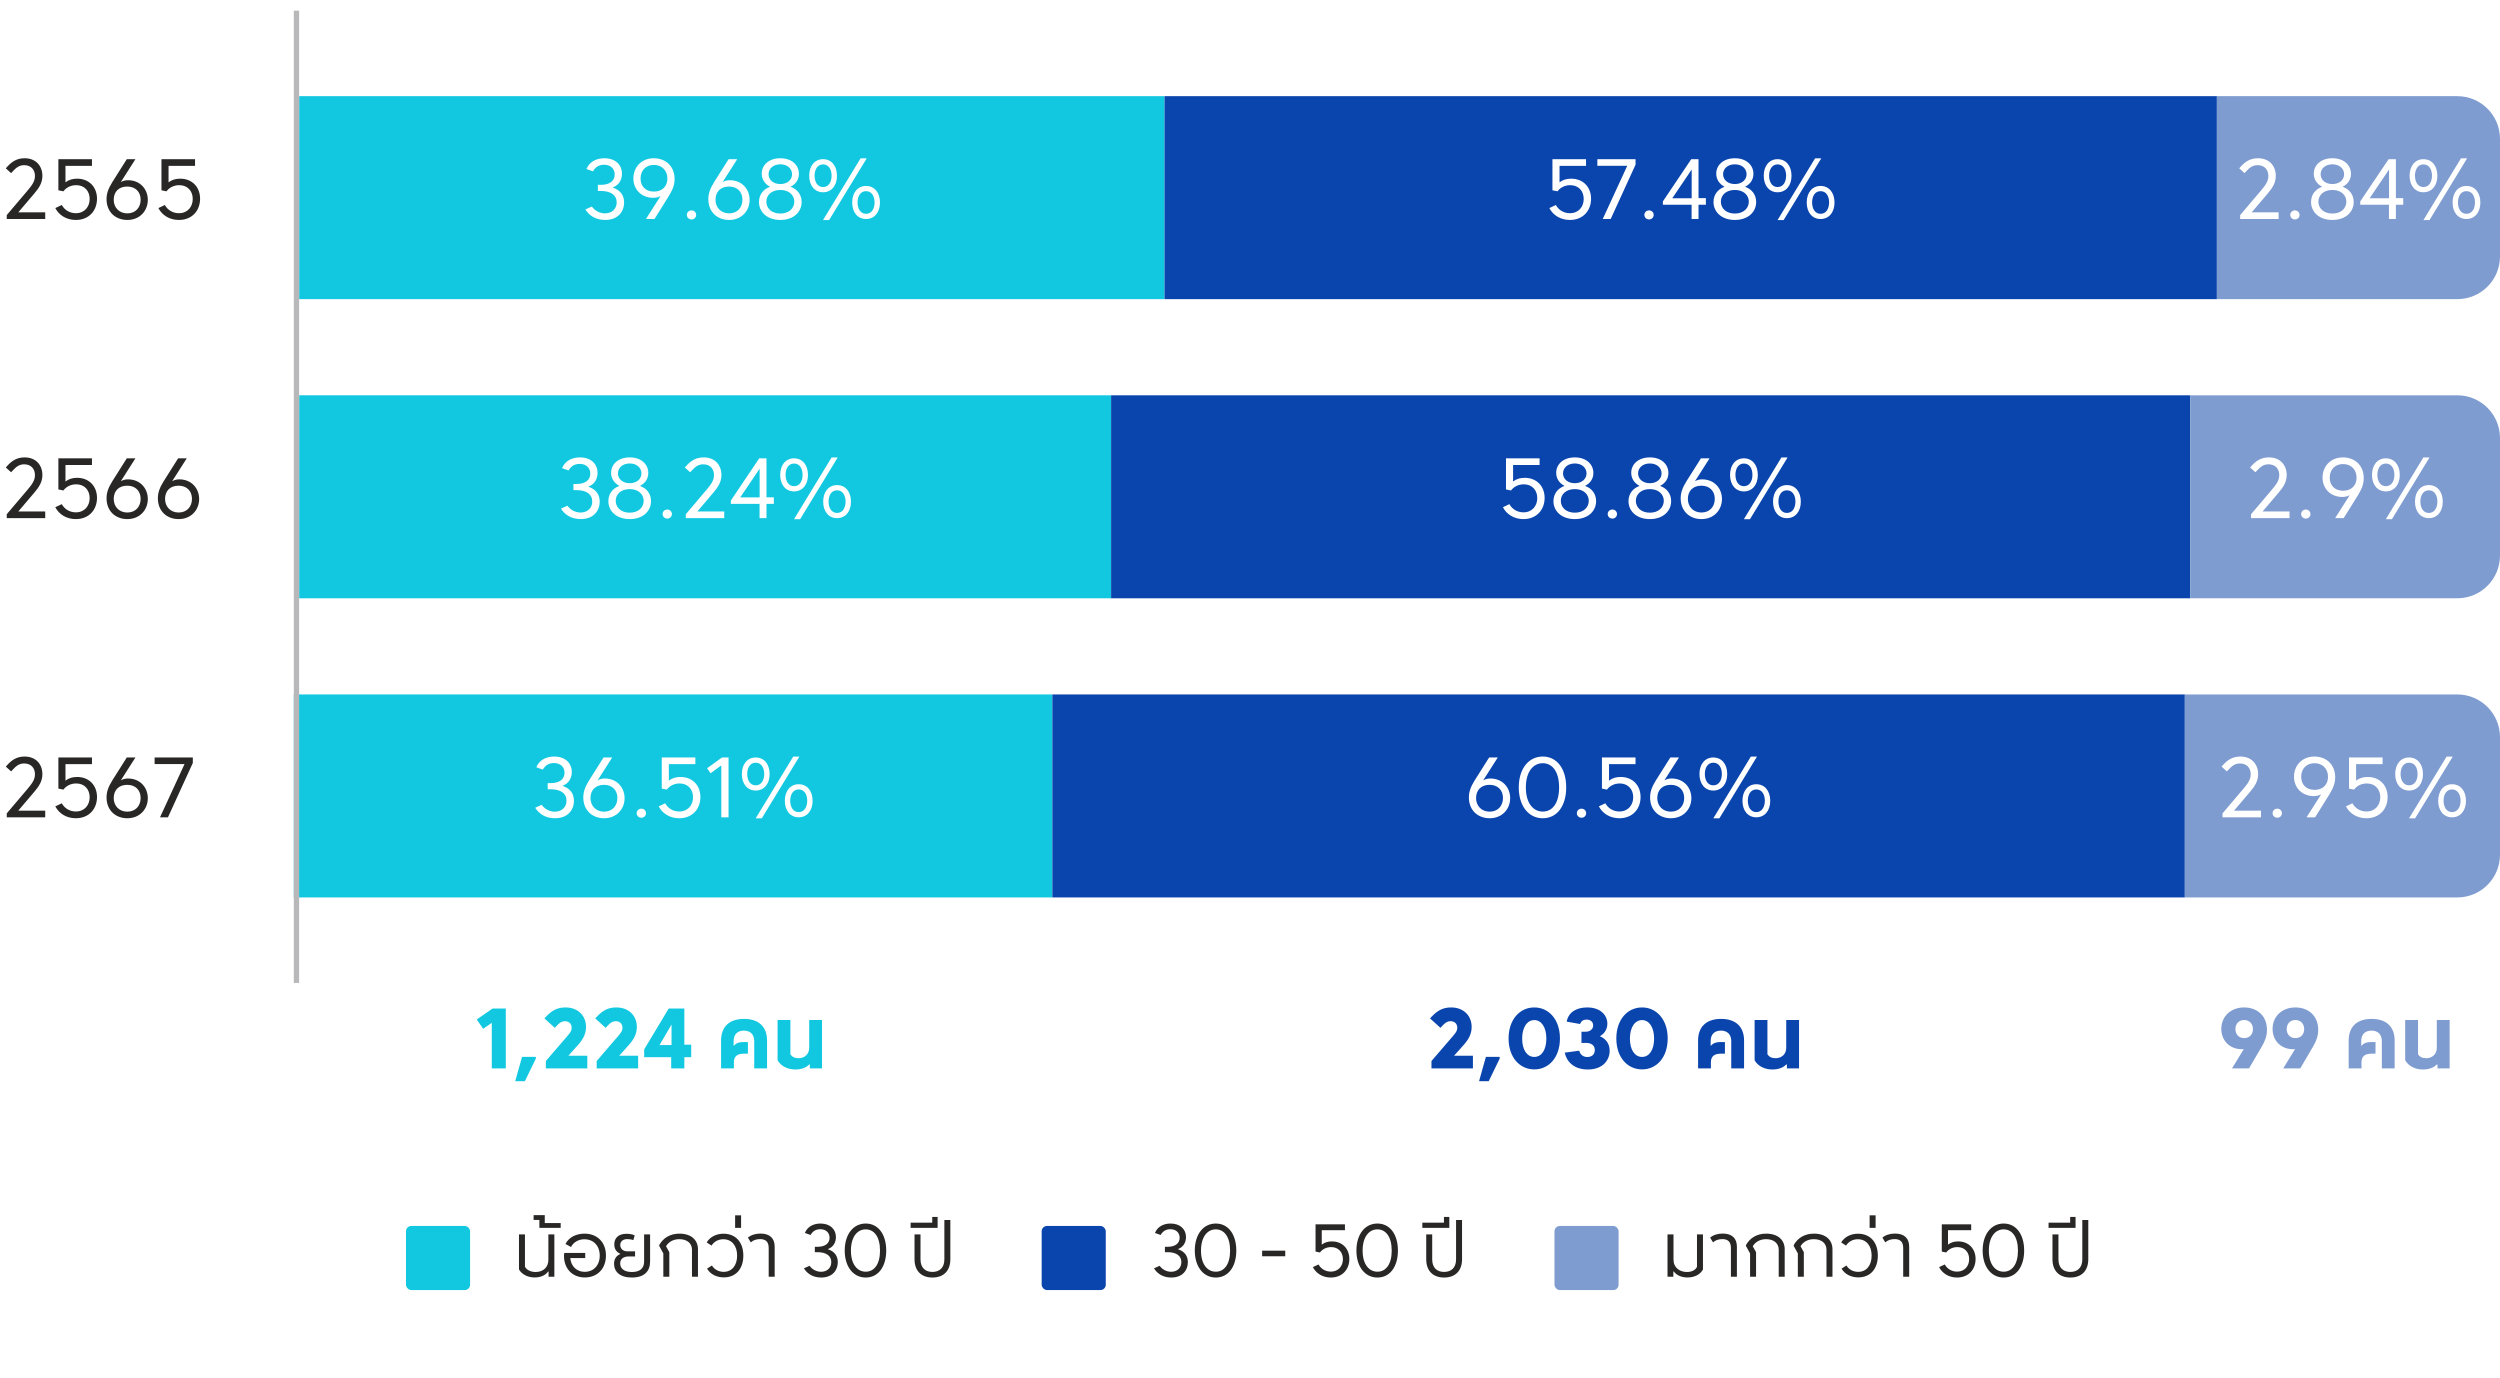
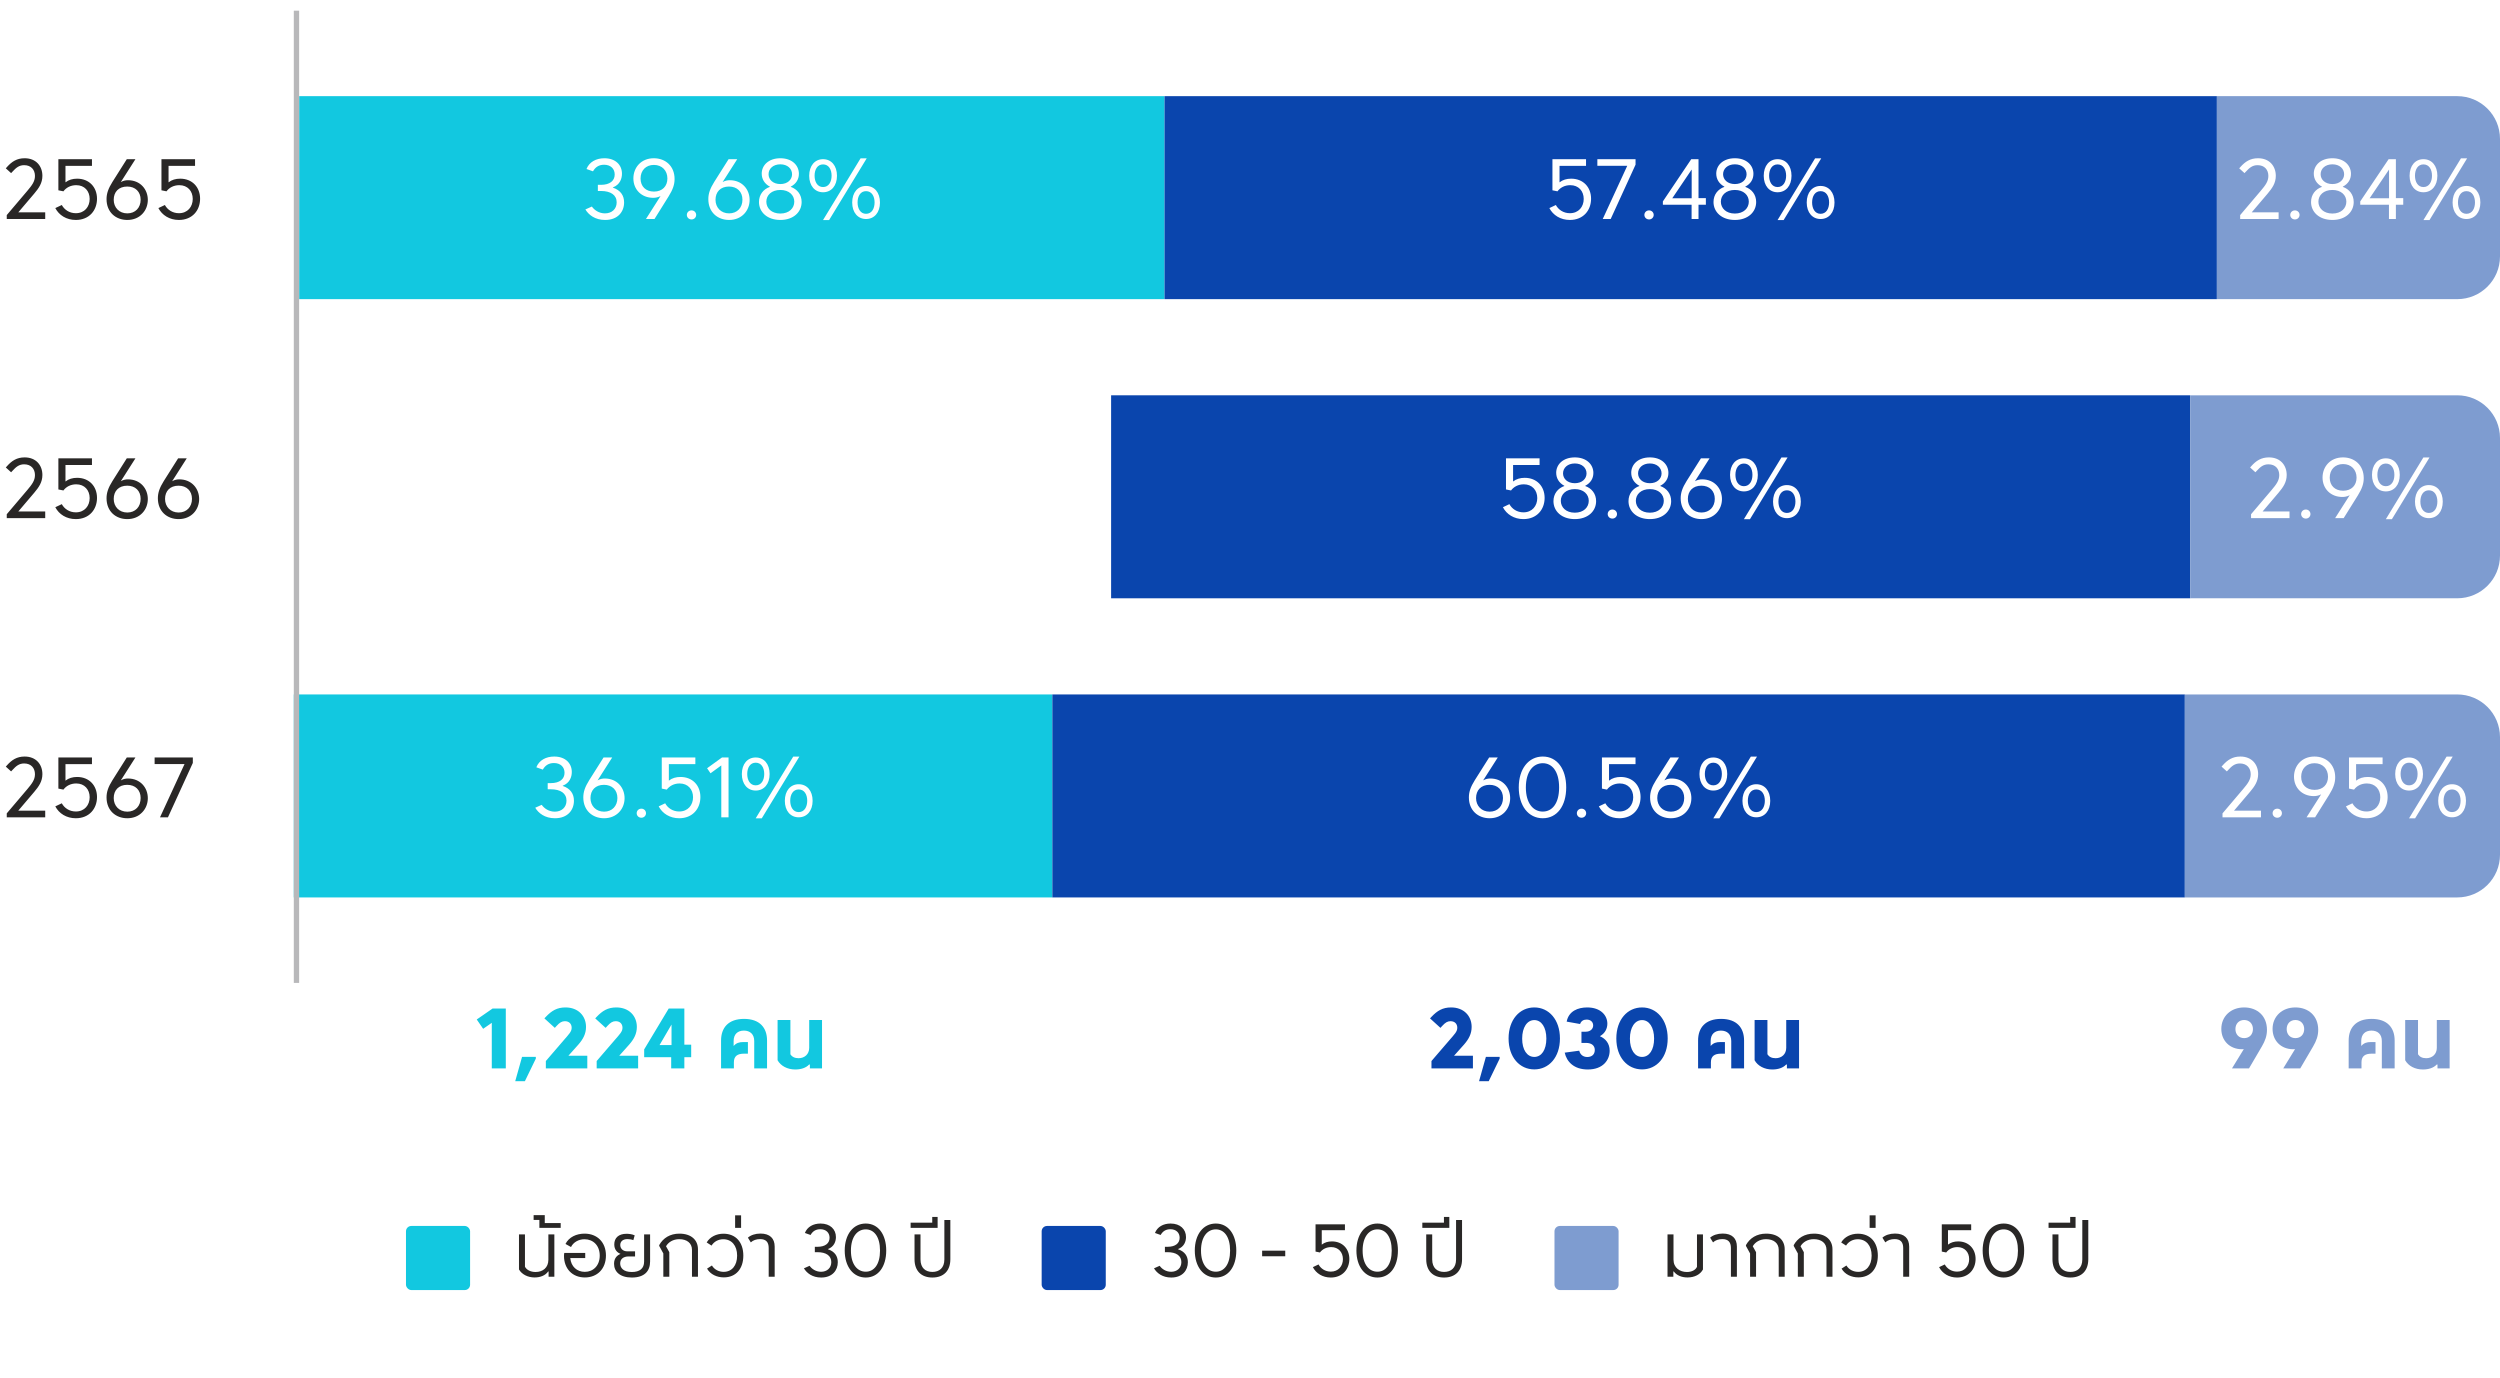
<svg xmlns="http://www.w3.org/2000/svg" width="468" height="258" viewBox="0 0 468 258" fill="none">
  <rect width="468" height="258" fill="white" />
  <path d="M1.264 41V40.264L5.12 35.72C5.984 34.696 6.544 33.96 6.544 32.936C6.544 31.784 5.824 30.92 4.528 30.92C3.568 30.92 3.008 31.4 2.304 32.168L2.08 32.408L1.088 31.512L1.328 31.24C2.208 30.264 3.152 29.624 4.608 29.624C6.768 29.624 7.936 31.112 7.936 32.92C7.936 34.28 7.264 35.224 6.416 36.232L3.424 39.752H8.464V41H1.264ZM14.193 41.176C12.432 41.176 11.04 40.28 10.352 38.952L11.569 38.376C12.033 39.24 12.976 39.912 14.193 39.912C15.825 39.912 16.785 38.712 16.785 37.24C16.785 35.768 15.825 34.664 14.273 34.664C13.2 34.664 12.368 35.144 11.873 35.816L10.928 35.624V29.8H17.216V31.048H12.257V34.136C12.864 33.656 13.601 33.448 14.432 33.448C16.689 33.448 18.16 35.032 18.16 37.208C18.16 39.384 16.704 41.176 14.193 41.176ZM23.832 41.176C21.672 41.176 19.944 39.736 19.944 37.272C19.944 36.248 20.264 35.304 21.048 34.056L23.736 29.8H25.352L22.616 34.088C23.096 33.8 23.592 33.736 23.96 33.736C26.264 33.736 27.672 35.448 27.672 37.416C27.672 39.416 26.216 41.176 23.832 41.176ZM23.832 39.944C25.336 39.944 26.328 38.888 26.328 37.384C26.328 35.896 25.336 34.92 23.816 34.92C22.216 34.92 21.288 35.928 21.288 37.4C21.288 38.84 22.296 39.944 23.832 39.944ZM33.489 41.176C31.729 41.176 30.337 40.28 29.649 38.952L30.865 38.376C31.329 39.24 32.273 39.912 33.489 39.912C35.121 39.912 36.081 38.712 36.081 37.24C36.081 35.768 35.121 34.664 33.569 34.664C32.497 34.664 31.665 35.144 31.169 35.816L30.225 35.624V29.8H36.513V31.048H31.553V34.136C32.161 33.656 32.897 33.448 33.729 33.448C35.985 33.448 37.457 35.032 37.457 37.208C37.457 39.384 36.001 41.176 33.489 41.176Z" fill="#292726" />
  <rect width="162" height="38" transform="translate(56 18)" fill="#12C8E0" />
  <path d="M113.28 41.176C111.376 41.176 110.192 40.216 109.584 39.208L110.799 38.664C111.248 39.32 112.128 39.944 113.248 39.944C114.496 39.944 115.44 39.16 115.44 37.88C115.44 36.52 114.352 35.752 112.48 35.752H111.92V34.6H112.496C114.176 34.6 115.072 33.832 115.072 32.664C115.072 31.592 114.32 30.84 113.088 30.84C112.096 30.84 111.44 31.304 111.008 32.072L109.792 31.64C110.304 30.328 111.584 29.624 113.136 29.624C115.216 29.624 116.432 30.872 116.432 32.52C116.432 33.448 116.048 34.584 114.736 35.08V35.128C116.16 35.608 116.832 36.584 116.832 37.896C116.832 39.64 115.664 41.176 113.28 41.176ZM120.921 41L123.657 36.696C123.161 36.968 122.649 37.032 122.281 37.032C120.089 37.032 118.569 35.48 118.569 33.4C118.569 31.368 120.009 29.624 122.393 29.624C124.553 29.624 126.281 31.064 126.281 33.512C126.281 34.552 125.961 35.48 125.177 36.744L122.521 41H120.921ZM122.425 35.864C124.009 35.864 124.937 34.84 124.937 33.416C124.937 31.944 123.945 30.872 122.409 30.872C120.905 30.872 119.913 31.912 119.913 33.416C119.913 34.904 120.889 35.864 122.425 35.864ZM129.458 41.08C128.946 41.08 128.578 40.696 128.578 40.232C128.578 39.768 128.946 39.384 129.458 39.384C129.954 39.384 130.322 39.768 130.322 40.232C130.322 40.696 129.954 41.08 129.458 41.08ZM136.488 41.176C134.328 41.176 132.6 39.736 132.6 37.272C132.6 36.248 132.92 35.304 133.704 34.056L136.392 29.8H138.008L135.272 34.088C135.752 33.8 136.248 33.736 136.616 33.736C138.92 33.736 140.328 35.448 140.328 37.416C140.328 39.416 138.872 41.176 136.488 41.176ZM136.488 39.944C137.992 39.944 138.984 38.888 138.984 37.384C138.984 35.896 137.992 34.92 136.472 34.92C134.872 34.92 133.944 35.928 133.944 37.4C133.944 38.84 134.952 39.944 136.488 39.944ZM146.082 41.176C143.602 41.176 142.082 39.688 142.082 37.816C142.082 36.44 142.898 35.416 144.114 34.984V34.936C143.122 34.408 142.594 33.528 142.594 32.504C142.594 30.936 143.89 29.624 146.082 29.624C148.258 29.624 149.554 30.936 149.554 32.536C149.554 33.608 148.994 34.44 148.034 34.936V34.984C149.25 35.416 150.066 36.44 150.066 37.816C150.066 39.688 148.546 41.176 146.082 41.176ZM146.082 34.456C147.442 34.456 148.274 33.624 148.274 32.616C148.274 31.592 147.426 30.76 146.082 30.76C144.722 30.76 143.874 31.592 143.874 32.616C143.874 33.624 144.706 34.456 146.082 34.456ZM146.082 39.976C147.73 39.976 148.69 38.968 148.69 37.752C148.69 36.536 147.714 35.56 146.082 35.56C144.434 35.56 143.458 36.536 143.458 37.752C143.458 38.968 144.418 39.976 146.082 39.976ZM154.074 41.192L161.098 29.64H162.25L155.21 41.192H154.074ZM154.074 35.992C152.538 35.992 151.482 34.776 151.482 32.904C151.482 31.016 152.538 29.8 154.074 29.8C155.626 29.8 156.682 31.016 156.682 32.904C156.682 34.776 155.626 35.992 154.074 35.992ZM154.074 35.016C155.146 35.016 155.674 34.04 155.674 32.888C155.674 31.736 155.146 30.776 154.074 30.776C153.018 30.776 152.49 31.736 152.49 32.888C152.49 34.04 153.018 35.016 154.074 35.016ZM162.122 41C160.586 41 159.53 39.784 159.53 37.912C159.53 36.024 160.586 34.808 162.122 34.808C163.674 34.808 164.73 36.024 164.73 37.912C164.73 39.784 163.674 41 162.122 41ZM162.122 40.024C163.194 40.024 163.722 39.048 163.722 37.896C163.722 36.744 163.194 35.784 162.122 35.784C161.066 35.784 160.538 36.744 160.538 37.896C160.538 39.048 161.066 40.024 162.122 40.024Z" fill="white" />
  <rect width="197" height="38" transform="translate(218 18)" fill="#0A45AD" />
  <path d="M293.88 41.176C292.12 41.176 290.728 40.28 290.04 38.952L291.256 38.376C291.72 39.24 292.664 39.912 293.88 39.912C295.512 39.912 296.472 38.712 296.472 37.24C296.472 35.768 295.512 34.664 293.96 34.664C292.888 34.664 292.056 35.144 291.56 35.816L290.616 35.624V29.8H296.904V31.048H291.944V34.136C292.552 33.656 293.288 33.448 294.12 33.448C296.376 33.448 297.848 35.032 297.848 37.208C297.848 39.384 296.392 41.176 293.88 41.176ZM300.032 41L304.624 31.032H299.024V29.8H306.176V30.824L301.52 41H300.032ZM308.708 41.08C308.196 41.08 307.828 40.696 307.828 40.232C307.828 39.768 308.196 39.384 308.708 39.384C309.204 39.384 309.572 39.768 309.572 40.232C309.572 40.696 309.204 41.08 308.708 41.08ZM316.666 41V38.328H311.29V37.704L316.602 29.8H317.962V37.096H319.338V38.328H317.962V41H316.666ZM313.05 37.112H316.682V31.736L313.05 37.112ZM324.769 41.176C322.289 41.176 320.769 39.688 320.769 37.816C320.769 36.44 321.585 35.416 322.801 34.984V34.936C321.809 34.408 321.281 33.528 321.281 32.504C321.281 30.936 322.577 29.624 324.769 29.624C326.945 29.624 328.241 30.936 328.241 32.536C328.241 33.608 327.681 34.44 326.721 34.936V34.984C327.937 35.416 328.753 36.44 328.753 37.816C328.753 39.688 327.233 41.176 324.769 41.176ZM324.769 34.456C326.129 34.456 326.961 33.624 326.961 32.616C326.961 31.592 326.113 30.76 324.769 30.76C323.409 30.76 322.561 31.592 322.561 32.616C322.561 33.624 323.393 34.456 324.769 34.456ZM324.769 39.976C326.417 39.976 327.377 38.968 327.377 37.752C327.377 36.536 326.401 35.56 324.769 35.56C323.121 35.56 322.145 36.536 322.145 37.752C322.145 38.968 323.105 39.976 324.769 39.976ZM332.762 41.192L339.786 29.64H340.938L333.898 41.192H332.762ZM332.762 35.992C331.226 35.992 330.17 34.776 330.17 32.904C330.17 31.016 331.226 29.8 332.762 29.8C334.314 29.8 335.37 31.016 335.37 32.904C335.37 34.776 334.314 35.992 332.762 35.992ZM332.762 35.016C333.834 35.016 334.362 34.04 334.362 32.888C334.362 31.736 333.834 30.776 332.762 30.776C331.706 30.776 331.178 31.736 331.178 32.888C331.178 34.04 331.706 35.016 332.762 35.016ZM340.81 41C339.274 41 338.218 39.784 338.218 37.912C338.218 36.024 339.274 34.808 340.81 34.808C342.362 34.808 343.418 36.024 343.418 37.912C343.418 39.784 342.362 41 340.81 41ZM340.81 40.024C341.882 40.024 342.41 39.048 342.41 37.896C342.41 36.744 341.882 35.784 340.81 35.784C339.754 35.784 339.226 36.744 339.226 37.896C339.226 39.048 339.754 40.024 340.81 40.024Z" fill="white" />
  <path d="M415 18H460C464.418 18 468 21.582 468 26V48C468 52.418 464.418 56 460 56H415V18Z" fill="#7E9CD0" />
  <path d="M419.358 41V40.264L423.214 35.72C424.078 34.696 424.638 33.96 424.638 32.936C424.638 31.784 423.918 30.92 422.622 30.92C421.662 30.92 421.102 31.4 420.398 32.168L420.174 32.408L419.182 31.512L419.422 31.24C420.302 30.264 421.246 29.624 422.702 29.624C424.862 29.624 426.03 31.112 426.03 32.92C426.03 34.28 425.358 35.224 424.51 36.232L421.518 39.752H426.558V41H419.358ZM429.614 41.08C429.102 41.08 428.734 40.696 428.734 40.232C428.734 39.768 429.102 39.384 429.614 39.384C430.11 39.384 430.478 39.768 430.478 40.232C430.478 40.696 430.11 41.08 429.614 41.08ZM436.629 41.176C434.149 41.176 432.629 39.688 432.629 37.816C432.629 36.44 433.445 35.416 434.661 34.984V34.936C433.669 34.408 433.141 33.528 433.141 32.504C433.141 30.936 434.437 29.624 436.629 29.624C438.805 29.624 440.101 30.936 440.101 32.536C440.101 33.608 439.541 34.44 438.581 34.936V34.984C439.797 35.416 440.613 36.44 440.613 37.816C440.613 39.688 439.093 41.176 436.629 41.176ZM436.629 34.456C437.989 34.456 438.821 33.624 438.821 32.616C438.821 31.592 437.973 30.76 436.629 30.76C435.269 30.76 434.421 31.592 434.421 32.616C434.421 33.624 435.253 34.456 436.629 34.456ZM436.629 39.976C438.277 39.976 439.237 38.968 439.237 37.752C439.237 36.536 438.261 35.56 436.629 35.56C434.981 35.56 434.005 36.536 434.005 37.752C434.005 38.968 434.965 39.976 436.629 39.976ZM447.213 41V38.328H441.837V37.704L447.149 29.8H448.509V37.096H449.885V38.328H448.509V41H447.213ZM443.597 37.112H447.229V31.736L443.597 37.112ZM453.668 41.192L460.692 29.64H461.844L454.804 41.192H453.668ZM453.668 35.992C452.132 35.992 451.076 34.776 451.076 32.904C451.076 31.016 452.132 29.8 453.668 29.8C455.22 29.8 456.276 31.016 456.276 32.904C456.276 34.776 455.22 35.992 453.668 35.992ZM453.668 35.016C454.74 35.016 455.268 34.04 455.268 32.888C455.268 31.736 454.74 30.776 453.668 30.776C452.612 30.776 452.084 31.736 452.084 32.888C452.084 34.04 452.612 35.016 453.668 35.016ZM461.716 41C460.18 41 459.124 39.784 459.124 37.912C459.124 36.024 460.18 34.808 461.716 34.808C463.268 34.808 464.324 36.024 464.324 37.912C464.324 39.784 463.268 41 461.716 41ZM461.716 40.024C462.788 40.024 463.316 39.048 463.316 37.896C463.316 36.744 462.788 35.784 461.716 35.784C460.66 35.784 460.132 36.744 460.132 37.896C460.132 39.048 460.66 40.024 461.716 40.024Z" fill="white" />
  <path d="M1.264 97V96.264L5.12 91.72C5.984 90.696 6.544 89.96 6.544 88.936C6.544 87.784 5.824 86.92 4.528 86.92C3.568 86.92 3.008 87.4 2.304 88.168L2.08 88.408L1.088 87.512L1.328 87.24C2.208 86.264 3.152 85.624 4.608 85.624C6.768 85.624 7.936 87.112 7.936 88.92C7.936 90.28 7.264 91.224 6.416 92.232L3.424 95.752H8.464V97H1.264ZM14.193 97.176C12.432 97.176 11.04 96.28 10.352 94.952L11.569 94.376C12.033 95.24 12.976 95.912 14.193 95.912C15.825 95.912 16.785 94.712 16.785 93.24C16.785 91.768 15.825 90.664 14.273 90.664C13.2 90.664 12.368 91.144 11.873 91.816L10.928 91.624V85.8H17.216V87.048H12.257V90.136C12.864 89.656 13.601 89.448 14.432 89.448C16.689 89.448 18.16 91.032 18.16 93.208C18.16 95.384 16.704 97.176 14.193 97.176ZM23.832 97.176C21.672 97.176 19.944 95.736 19.944 93.272C19.944 92.248 20.264 91.304 21.048 90.056L23.736 85.8H25.352L22.616 90.088C23.096 89.8 23.592 89.736 23.96 89.736C26.264 89.736 27.672 91.448 27.672 93.416C27.672 95.416 26.216 97.176 23.832 97.176ZM23.832 95.944C25.336 95.944 26.328 94.888 26.328 93.384C26.328 91.896 25.336 90.92 23.816 90.92C22.216 90.92 21.288 91.928 21.288 93.4C21.288 94.84 22.296 95.944 23.832 95.944ZM33.441 97.176C31.281 97.176 29.553 95.736 29.553 93.272C29.553 92.248 29.873 91.304 30.657 90.056L33.345 85.8H34.961L32.225 90.088C32.705 89.8 33.201 89.736 33.569 89.736C35.873 89.736 37.281 91.448 37.281 93.416C37.281 95.416 35.825 97.176 33.441 97.176ZM33.441 95.944C34.945 95.944 35.937 94.888 35.937 93.384C35.937 91.896 34.945 90.92 33.425 90.92C31.825 90.92 30.897 91.928 30.897 93.4C30.897 94.84 31.905 95.944 33.441 95.944Z" fill="#292726" />
-   <rect width="152" height="38" transform="translate(56 74)" fill="#12C8E0" />
  <path d="M108.709 97.176C106.805 97.176 105.621 96.216 105.013 95.208L106.229 94.664C106.677 95.32 107.557 95.944 108.677 95.944C109.925 95.944 110.869 95.16 110.869 93.88C110.869 92.52 109.781 91.752 107.909 91.752H107.349V90.6H107.925C109.605 90.6 110.501 89.832 110.501 88.664C110.501 87.592 109.749 86.84 108.517 86.84C107.525 86.84 106.869 87.304 106.437 88.072L105.221 87.64C105.733 86.328 107.013 85.624 108.565 85.624C110.645 85.624 111.861 86.872 111.861 88.52C111.861 89.448 111.477 90.584 110.165 91.08V91.128C111.589 91.608 112.261 92.584 112.261 93.896C112.261 95.64 111.093 97.176 108.709 97.176ZM117.886 97.176C115.406 97.176 113.886 95.688 113.886 93.816C113.886 92.44 114.702 91.416 115.918 90.984V90.936C114.926 90.408 114.398 89.528 114.398 88.504C114.398 86.936 115.694 85.624 117.886 85.624C120.062 85.624 121.358 86.936 121.358 88.536C121.358 89.608 120.798 90.44 119.838 90.936V90.984C121.054 91.416 121.87 92.44 121.87 93.816C121.87 95.688 120.35 97.176 117.886 97.176ZM117.886 90.456C119.246 90.456 120.078 89.624 120.078 88.616C120.078 87.592 119.23 86.76 117.886 86.76C116.526 86.76 115.678 87.592 115.678 88.616C115.678 89.624 116.51 90.456 117.886 90.456ZM117.886 95.976C119.534 95.976 120.494 94.968 120.494 93.752C120.494 92.536 119.518 91.56 117.886 91.56C116.238 91.56 115.262 92.536 115.262 93.752C115.262 94.968 116.222 95.976 117.886 95.976ZM124.919 97.08C124.407 97.08 124.039 96.696 124.039 96.232C124.039 95.768 124.407 95.384 124.919 95.384C125.415 95.384 125.783 95.768 125.783 96.232C125.783 96.696 125.415 97.08 124.919 97.08ZM128.381 97V96.264L132.237 91.72C133.101 90.696 133.661 89.96 133.661 88.936C133.661 87.784 132.941 86.92 131.645 86.92C130.685 86.92 130.125 87.4 129.421 88.168L129.197 88.408L128.205 87.512L128.445 87.24C129.325 86.264 130.269 85.624 131.725 85.624C133.885 85.624 135.053 87.112 135.053 88.92C135.053 90.28 134.381 91.224 133.533 92.232L130.541 95.752H135.581V97H128.381ZM142.19 97V94.328H136.814V93.704L142.126 85.8H143.486V93.096H144.862V94.328H143.486V97H142.19ZM138.574 93.112H142.206V87.736L138.574 93.112ZM148.645 97.192L155.669 85.64H156.821L149.781 97.192H148.645ZM148.645 91.992C147.109 91.992 146.053 90.776 146.053 88.904C146.053 87.016 147.109 85.8 148.645 85.8C150.197 85.8 151.253 87.016 151.253 88.904C151.253 90.776 150.197 91.992 148.645 91.992ZM148.645 91.016C149.717 91.016 150.245 90.04 150.245 88.888C150.245 87.736 149.717 86.776 148.645 86.776C147.589 86.776 147.061 87.736 147.061 88.888C147.061 90.04 147.589 91.016 148.645 91.016ZM156.693 97C155.157 97 154.101 95.784 154.101 93.912C154.101 92.024 155.157 90.808 156.693 90.808C158.245 90.808 159.301 92.024 159.301 93.912C159.301 95.784 158.245 97 156.693 97ZM156.693 96.024C157.765 96.024 158.293 95.048 158.293 93.896C158.293 92.744 157.765 91.784 156.693 91.784C155.637 91.784 155.109 92.744 155.109 93.896C155.109 95.048 155.637 96.024 156.693 96.024Z" fill="white" />
  <rect width="202" height="38" transform="translate(208 74)" fill="#0A45AD" />
  <path d="M285.185 97.176C283.425 97.176 282.033 96.28 281.345 94.952L282.561 94.376C283.025 95.24 283.969 95.912 285.185 95.912C286.817 95.912 287.777 94.712 287.777 93.24C287.777 91.768 286.817 90.664 285.265 90.664C284.193 90.664 283.361 91.144 282.865 91.816L281.921 91.624V85.8H288.209V87.048H283.249V90.136C283.857 89.656 284.593 89.448 285.425 89.448C287.681 89.448 289.153 91.032 289.153 93.208C289.153 95.384 287.697 97.176 285.185 97.176ZM294.808 97.176C292.328 97.176 290.808 95.688 290.808 93.816C290.808 92.44 291.624 91.416 292.84 90.984V90.936C291.848 90.408 291.32 89.528 291.32 88.504C291.32 86.936 292.616 85.624 294.808 85.624C296.984 85.624 298.28 86.936 298.28 88.536C298.28 89.608 297.72 90.44 296.76 90.936V90.984C297.976 91.416 298.792 92.44 298.792 93.816C298.792 95.688 297.272 97.176 294.808 97.176ZM294.808 90.456C296.168 90.456 297 89.624 297 88.616C297 87.592 296.152 86.76 294.808 86.76C293.448 86.76 292.6 87.592 292.6 88.616C292.6 89.624 293.432 90.456 294.808 90.456ZM294.808 95.976C296.456 95.976 297.416 94.968 297.416 93.752C297.416 92.536 296.44 91.56 294.808 91.56C293.16 91.56 292.184 92.536 292.184 93.752C292.184 94.968 293.144 95.976 294.808 95.976ZM301.841 97.08C301.329 97.08 300.961 96.696 300.961 96.232C300.961 95.768 301.329 95.384 301.841 95.384C302.337 95.384 302.705 95.768 302.705 96.232C302.705 96.696 302.337 97.08 301.841 97.08ZM308.855 97.176C306.375 97.176 304.855 95.688 304.855 93.816C304.855 92.44 305.671 91.416 306.887 90.984V90.936C305.895 90.408 305.367 89.528 305.367 88.504C305.367 86.936 306.663 85.624 308.855 85.624C311.031 85.624 312.327 86.936 312.327 88.536C312.327 89.608 311.767 90.44 310.807 90.936V90.984C312.023 91.416 312.839 92.44 312.839 93.816C312.839 95.688 311.319 97.176 308.855 97.176ZM308.855 90.456C310.215 90.456 311.047 89.624 311.047 88.616C311.047 87.592 310.199 86.76 308.855 86.76C307.495 86.76 306.647 87.592 306.647 88.616C306.647 89.624 307.479 90.456 308.855 90.456ZM308.855 95.976C310.503 95.976 311.463 94.968 311.463 93.752C311.463 92.536 310.487 91.56 308.855 91.56C307.207 91.56 306.231 92.536 306.231 93.752C306.231 94.968 307.191 95.976 308.855 95.976ZM318.512 97.176C316.352 97.176 314.624 95.736 314.624 93.272C314.624 92.248 314.944 91.304 315.728 90.056L318.416 85.8H320.032L317.296 90.088C317.776 89.8 318.272 89.736 318.64 89.736C320.944 89.736 322.352 91.448 322.352 93.416C322.352 95.416 320.896 97.176 318.512 97.176ZM318.512 95.944C320.016 95.944 321.008 94.888 321.008 93.384C321.008 91.896 320.016 90.92 318.496 90.92C316.896 90.92 315.968 91.928 315.968 93.4C315.968 94.84 316.976 95.944 318.512 95.944ZM326.457 97.192L333.481 85.64H334.633L327.593 97.192H326.457ZM326.457 91.992C324.921 91.992 323.865 90.776 323.865 88.904C323.865 87.016 324.921 85.8 326.457 85.8C328.009 85.8 329.065 87.016 329.065 88.904C329.065 90.776 328.009 91.992 326.457 91.992ZM326.457 91.016C327.529 91.016 328.057 90.04 328.057 88.888C328.057 87.736 327.529 86.776 326.457 86.776C325.401 86.776 324.873 87.736 324.873 88.888C324.873 90.04 325.401 91.016 326.457 91.016ZM334.505 97C332.969 97 331.913 95.784 331.913 93.912C331.913 92.024 332.969 90.808 334.505 90.808C336.057 90.808 337.113 92.024 337.113 93.912C337.113 95.784 336.057 97 334.505 97ZM334.505 96.024C335.577 96.024 336.105 95.048 336.105 93.896C336.105 92.744 335.577 91.784 334.505 91.784C333.449 91.784 332.921 92.744 332.921 93.896C332.921 95.048 333.449 96.024 334.505 96.024Z" fill="white" />
  <path d="M410 74H460C464.418 74 468 77.582 468 82V104C468 108.418 464.418 112 460 112H410V74Z" fill="#7E9CD0" />
  <path d="M421.397 97V96.264L425.253 91.72C426.117 90.696 426.677 89.96 426.677 88.936C426.677 87.784 425.957 86.92 424.661 86.92C423.701 86.92 423.141 87.4 422.437 88.168L422.213 88.408L421.221 87.512L421.461 87.24C422.341 86.264 423.285 85.624 424.741 85.624C426.901 85.624 428.069 87.112 428.069 88.92C428.069 90.28 427.397 91.224 426.549 92.232L423.557 95.752H428.597V97H421.397ZM431.653 97.08C431.141 97.08 430.773 96.696 430.773 96.232C430.773 95.768 431.141 95.384 431.653 95.384C432.149 95.384 432.517 95.768 432.517 96.232C432.517 96.696 432.149 97.08 431.653 97.08ZM437.132 97L439.868 92.696C439.372 92.968 438.86 93.032 438.492 93.032C436.3 93.032 434.78 91.48 434.78 89.4C434.78 87.368 436.22 85.624 438.604 85.624C440.764 85.624 442.492 87.064 442.492 89.512C442.492 90.552 442.172 91.48 441.388 92.744L438.732 97H437.132ZM438.636 91.864C440.22 91.864 441.148 90.84 441.148 89.416C441.148 87.944 440.156 86.872 438.62 86.872C437.116 86.872 436.124 87.912 436.124 89.416C436.124 90.904 437.1 91.864 438.636 91.864ZM446.629 97.192L453.653 85.64H454.805L447.765 97.192H446.629ZM446.629 91.992C445.093 91.992 444.037 90.776 444.037 88.904C444.037 87.016 445.093 85.8 446.629 85.8C448.181 85.8 449.237 87.016 449.237 88.904C449.237 90.776 448.181 91.992 446.629 91.992ZM446.629 91.016C447.701 91.016 448.229 90.04 448.229 88.888C448.229 87.736 447.701 86.776 446.629 86.776C445.573 86.776 445.045 87.736 445.045 88.888C445.045 90.04 445.573 91.016 446.629 91.016ZM454.677 97C453.141 97 452.085 95.784 452.085 93.912C452.085 92.024 453.141 90.808 454.677 90.808C456.229 90.808 457.285 92.024 457.285 93.912C457.285 95.784 456.229 97 454.677 97ZM454.677 96.024C455.749 96.024 456.277 95.048 456.277 93.896C456.277 92.744 455.749 91.784 454.677 91.784C453.621 91.784 453.093 92.744 453.093 93.896C453.093 95.048 453.621 96.024 454.677 96.024Z" fill="white" />
  <path d="M1.264 153V152.264L5.12 147.72C5.984 146.696 6.544 145.96 6.544 144.936C6.544 143.784 5.824 142.92 4.528 142.92C3.568 142.92 3.008 143.4 2.304 144.168L2.08 144.408L1.088 143.512L1.328 143.24C2.208 142.264 3.152 141.624 4.608 141.624C6.768 141.624 7.936 143.112 7.936 144.92C7.936 146.28 7.264 147.224 6.416 148.232L3.424 151.752H8.464V153H1.264ZM14.193 153.176C12.432 153.176 11.04 152.28 10.352 150.952L11.569 150.376C12.033 151.24 12.976 151.912 14.193 151.912C15.825 151.912 16.785 150.712 16.785 149.24C16.785 147.768 15.825 146.664 14.273 146.664C13.2 146.664 12.368 147.144 11.873 147.816L10.928 147.624V141.8H17.216V143.048H12.257V146.136C12.864 145.656 13.601 145.448 14.432 145.448C16.689 145.448 18.16 147.032 18.16 149.208C18.16 151.384 16.704 153.176 14.193 153.176ZM23.832 153.176C21.672 153.176 19.944 151.736 19.944 149.272C19.944 148.248 20.264 147.304 21.048 146.056L23.736 141.8H25.352L22.616 146.088C23.096 145.8 23.592 145.736 23.96 145.736C26.264 145.736 27.672 147.448 27.672 149.416C27.672 151.416 26.216 153.176 23.832 153.176ZM23.832 151.944C25.336 151.944 26.328 150.888 26.328 149.384C26.328 147.896 25.336 146.92 23.816 146.92C22.216 146.92 21.288 147.928 21.288 149.4C21.288 150.84 22.296 151.944 23.832 151.944ZM29.953 153L34.545 143.032H28.945V141.8H36.097V142.824L31.441 153H29.953Z" fill="#292726" />
  <rect width="142" height="38" transform="translate(55 130)" fill="#12C8E0" />
  <path d="M103.889 153.176C101.985 153.176 100.801 152.216 100.193 151.208L101.409 150.664C101.857 151.32 102.737 151.944 103.857 151.944C105.105 151.944 106.049 151.16 106.049 149.88C106.049 148.52 104.961 147.752 103.089 147.752H102.529V146.6H103.105C104.785 146.6 105.681 145.832 105.681 144.664C105.681 143.592 104.929 142.84 103.697 142.84C102.705 142.84 102.049 143.304 101.617 144.072L100.401 143.64C100.913 142.328 102.193 141.624 103.745 141.624C105.825 141.624 107.041 142.872 107.041 144.52C107.041 145.448 106.657 146.584 105.345 147.08V147.128C106.769 147.608 107.441 148.584 107.441 149.896C107.441 151.64 106.273 153.176 103.889 153.176ZM113.082 153.176C110.922 153.176 109.194 151.736 109.194 149.272C109.194 148.248 109.514 147.304 110.298 146.056L112.986 141.8H114.602L111.866 146.088C112.346 145.8 112.842 145.736 113.21 145.736C115.514 145.736 116.922 147.448 116.922 149.416C116.922 151.416 115.466 153.176 113.082 153.176ZM113.082 151.944C114.586 151.944 115.578 150.888 115.578 149.384C115.578 147.896 114.586 146.92 113.066 146.92C111.466 146.92 110.538 147.928 110.538 149.4C110.538 150.84 111.546 151.944 113.082 151.944ZM120.067 153.08C119.555 153.08 119.187 152.696 119.187 152.232C119.187 151.768 119.555 151.384 120.067 151.384C120.563 151.384 120.931 151.768 120.931 152.232C120.931 152.696 120.563 153.08 120.067 153.08ZM127.146 153.176C125.386 153.176 123.994 152.28 123.306 150.952L124.522 150.376C124.986 151.24 125.93 151.912 127.146 151.912C128.778 151.912 129.738 150.712 129.738 149.24C129.738 147.768 128.778 146.664 127.226 146.664C126.154 146.664 125.322 147.144 124.826 147.816L123.882 147.624V141.8H130.17V143.048H125.21V146.136C125.818 145.656 126.554 145.448 127.386 145.448C129.642 145.448 131.114 147.032 131.114 149.208C131.114 151.384 129.658 153.176 127.146 153.176ZM135.025 153V143.288L133.009 144.76L132.369 143.816L135.153 141.8H136.385V153H135.025ZM141.465 153.192L148.489 141.64H149.641L142.601 153.192H141.465ZM141.465 147.992C139.929 147.992 138.873 146.776 138.873 144.904C138.873 143.016 139.929 141.8 141.465 141.8C143.017 141.8 144.073 143.016 144.073 144.904C144.073 146.776 143.017 147.992 141.465 147.992ZM141.465 147.016C142.537 147.016 143.065 146.04 143.065 144.888C143.065 143.736 142.537 142.776 141.465 142.776C140.409 142.776 139.881 143.736 139.881 144.888C139.881 146.04 140.409 147.016 141.465 147.016ZM149.513 153C147.977 153 146.921 151.784 146.921 149.912C146.921 148.024 147.977 146.808 149.513 146.808C151.065 146.808 152.121 148.024 152.121 149.912C152.121 151.784 151.065 153 149.513 153ZM149.513 152.024C150.585 152.024 151.113 151.048 151.113 149.896C151.113 148.744 150.585 147.784 149.513 147.784C148.457 147.784 147.929 148.744 147.929 149.896C147.929 151.048 148.457 152.024 149.513 152.024Z" fill="white" />
  <rect width="212" height="38" transform="translate(197 130)" fill="#0A45AD" />
  <path d="M278.863 153.176C276.703 153.176 274.975 151.736 274.975 149.272C274.975 148.248 275.295 147.304 276.079 146.056L278.767 141.8H280.383L277.647 146.088C278.127 145.8 278.623 145.736 278.991 145.736C281.295 145.736 282.703 147.448 282.703 149.416C282.703 151.416 281.247 153.176 278.863 153.176ZM278.863 151.944C280.367 151.944 281.359 150.888 281.359 149.384C281.359 147.896 280.367 146.92 278.847 146.92C277.247 146.92 276.319 147.928 276.319 149.4C276.319 150.84 277.327 151.944 278.863 151.944ZM288.809 153.176C286.121 153.176 284.313 150.84 284.313 147.4C284.313 143.96 286.121 141.624 288.809 141.624C291.497 141.624 293.193 143.96 293.193 147.4C293.193 150.856 291.497 153.176 288.809 153.176ZM288.809 151.928C290.569 151.928 291.865 150.408 291.865 147.416C291.865 144.408 290.569 142.872 288.809 142.872C287.049 142.872 285.641 144.408 285.641 147.416C285.641 150.408 287.049 151.928 288.809 151.928ZM296.067 153.08C295.555 153.08 295.187 152.696 295.187 152.232C295.187 151.768 295.555 151.384 296.067 151.384C296.563 151.384 296.931 151.768 296.931 152.232C296.931 152.696 296.563 153.08 296.067 153.08ZM303.146 153.176C301.386 153.176 299.994 152.28 299.306 150.952L300.522 150.376C300.986 151.24 301.93 151.912 303.146 151.912C304.778 151.912 305.738 150.712 305.738 149.24C305.738 147.768 304.778 146.664 303.226 146.664C302.154 146.664 301.322 147.144 300.826 147.816L299.882 147.624V141.8H306.17V143.048H301.21V146.136C301.818 145.656 302.554 145.448 303.386 145.448C305.642 145.448 307.114 147.032 307.114 149.208C307.114 151.384 305.658 153.176 303.146 153.176ZM312.785 153.176C310.625 153.176 308.897 151.736 308.897 149.272C308.897 148.248 309.217 147.304 310.001 146.056L312.689 141.8H314.305L311.569 146.088C312.049 145.8 312.545 145.736 312.913 145.736C315.217 145.736 316.625 147.448 316.625 149.416C316.625 151.416 315.169 153.176 312.785 153.176ZM312.785 151.944C314.289 151.944 315.281 150.888 315.281 149.384C315.281 147.896 314.289 146.92 312.769 146.92C311.169 146.92 310.241 147.928 310.241 149.4C310.241 150.84 311.249 151.944 312.785 151.944ZM320.731 153.192L327.755 141.64H328.907L321.867 153.192H320.731ZM320.731 147.992C319.195 147.992 318.139 146.776 318.139 144.904C318.139 143.016 319.195 141.8 320.731 141.8C322.283 141.8 323.339 143.016 323.339 144.904C323.339 146.776 322.283 147.992 320.731 147.992ZM320.731 147.016C321.803 147.016 322.331 146.04 322.331 144.888C322.331 143.736 321.803 142.776 320.731 142.776C319.674 142.776 319.147 143.736 319.147 144.888C319.147 146.04 319.674 147.016 320.731 147.016ZM328.779 153C327.243 153 326.187 151.784 326.187 149.912C326.187 148.024 327.243 146.808 328.779 146.808C330.331 146.808 331.387 148.024 331.387 149.912C331.387 151.784 330.331 153 328.779 153ZM328.779 152.024C329.851 152.024 330.379 151.048 330.379 149.896C330.379 148.744 329.851 147.784 328.779 147.784C327.723 147.784 327.195 148.744 327.195 149.896C327.195 151.048 327.723 152.024 328.779 152.024Z" fill="white" />
  <path d="M409 130H460C464.418 130 468 133.582 468 138V160C468 164.418 464.418 168 460 168H409V130Z" fill="#7E9CD0" />
  <path d="M416.053 153V152.264L419.909 147.72C420.773 146.696 421.333 145.96 421.333 144.936C421.333 143.784 420.613 142.92 419.317 142.92C418.357 142.92 417.797 143.4 417.093 144.168L416.869 144.408L415.877 143.512L416.117 143.24C416.997 142.264 417.941 141.624 419.397 141.624C421.557 141.624 422.725 143.112 422.725 144.92C422.725 146.28 422.053 147.224 421.205 148.232L418.213 151.752H423.253V153H416.053ZM426.31 153.08C425.798 153.08 425.43 152.696 425.43 152.232C425.43 151.768 425.798 151.384 426.31 151.384C426.806 151.384 427.174 151.768 427.174 152.232C427.174 152.696 426.806 153.08 426.31 153.08ZM431.788 153L434.524 148.696C434.028 148.968 433.516 149.032 433.148 149.032C430.956 149.032 429.436 147.48 429.436 145.4C429.436 143.368 430.876 141.624 433.26 141.624C435.42 141.624 437.148 143.064 437.148 145.512C437.148 146.552 436.828 147.48 436.044 148.744L433.388 153H431.788ZM433.292 147.864C434.876 147.864 435.804 146.84 435.804 145.416C435.804 143.944 434.812 142.872 433.276 142.872C431.772 142.872 430.78 143.912 430.78 145.416C430.78 146.904 431.756 147.864 433.292 147.864ZM442.997 153.176C441.237 153.176 439.845 152.28 439.157 150.952L440.373 150.376C440.837 151.24 441.781 151.912 442.997 151.912C444.629 151.912 445.589 150.712 445.589 149.24C445.589 147.768 444.629 146.664 443.077 146.664C442.005 146.664 441.173 147.144 440.677 147.816L439.733 147.624V141.8H446.021V143.048H441.061V146.136C441.669 145.656 442.405 145.448 443.237 145.448C445.493 145.448 446.965 147.032 446.965 149.208C446.965 151.384 445.509 153.176 442.997 153.176ZM450.973 153.192L457.997 141.64H459.149L452.109 153.192H450.973ZM450.973 147.992C449.437 147.992 448.381 146.776 448.381 144.904C448.381 143.016 449.437 141.8 450.973 141.8C452.525 141.8 453.581 143.016 453.581 144.904C453.581 146.776 452.525 147.992 450.973 147.992ZM450.973 147.016C452.045 147.016 452.573 146.04 452.573 144.888C452.573 143.736 452.045 142.776 450.973 142.776C449.917 142.776 449.389 143.736 449.389 144.888C449.389 146.04 449.917 147.016 450.973 147.016ZM459.021 153C457.485 153 456.429 151.784 456.429 149.912C456.429 148.024 457.485 146.808 459.021 146.808C460.573 146.808 461.629 148.024 461.629 149.912C461.629 151.784 460.573 153 459.021 153ZM459.021 152.024C460.093 152.024 460.621 151.048 460.621 149.896C460.621 148.744 460.093 147.784 459.021 147.784C457.965 147.784 457.437 148.744 457.437 149.896C457.437 151.048 457.965 152.024 459.021 152.024Z" fill="white" />
  <path d="M92.062 200V191.472L90.446 192.592L89.246 190.848L92.206 188.8H94.686V200H92.062ZM96.45 202.4L97.73 197.84H100.306V198.176L98.258 202.4H96.45ZM102.183 200V198.624L105.527 194.736C106.519 193.584 107.015 193.12 107.015 192.4C107.015 191.664 106.535 191.168 105.751 191.168C105.207 191.168 104.791 191.392 104.183 192.064L103.863 192.416L101.911 190.64L102.167 190.368C103.271 189.2 104.279 188.592 105.863 188.592C108.231 188.592 109.703 190.176 109.703 192.24C109.703 193.52 109.159 194.528 108.279 195.536L106.407 197.632H109.943V200H102.183ZM111.698 200V198.624L115.042 194.736C116.034 193.584 116.53 193.12 116.53 192.4C116.53 191.664 116.05 191.168 115.266 191.168C114.722 191.168 114.306 191.392 113.698 192.064L113.378 192.416L111.426 190.64L111.682 190.368C112.786 189.2 113.794 188.592 115.378 188.592C117.746 188.592 119.218 190.176 119.218 192.24C119.218 193.52 118.674 194.528 117.794 195.536L115.922 197.632H119.458V200H111.698ZM125.646 200V197.904H120.59V196.448L125.182 188.8H128.11V195.568H129.39V197.904H128.11V200H125.646ZM123.47 195.632H125.71V191.792L123.47 195.632ZM134.983 200V194.784C134.983 192.416 136.327 190.736 139.287 190.736C142.247 190.736 143.591 192.416 143.591 194.784V200H141.191V194.88C141.191 193.6 140.407 192.928 139.255 192.928C138.103 192.928 137.335 193.6 137.335 194.88V195.808C137.831 195.248 138.359 195.072 139.159 195.072H140.007V197.248H139.255C138.071 197.248 137.383 197.696 137.383 198.864V200H134.983ZM148.875 200.208C147.387 200.208 146.155 199.536 145.563 198.48V190.944H147.963V197.36C148.267 197.84 148.763 198.096 149.499 198.096C150.603 198.096 151.483 197.36 151.483 196.16V190.944H153.883V200H151.611V199.28H151.467C150.875 199.92 149.915 200.208 148.875 200.208Z" fill="#12C8E0" />
  <path d="M267.972 200V198.624L271.316 194.736C272.308 193.584 272.804 193.12 272.804 192.4C272.804 191.664 272.324 191.168 271.54 191.168C270.996 191.168 270.58 191.392 269.972 192.064L269.652 192.416L267.7 190.64L267.956 190.368C269.06 189.2 270.068 188.592 271.652 188.592C274.02 188.592 275.492 190.176 275.492 192.24C275.492 193.52 274.948 194.528 274.068 195.536L272.196 197.632H275.732V200H267.972ZM276.88 202.4L278.16 197.84H280.736V198.176L278.688 202.4H276.88ZM287.221 200.192C284.485 200.192 282.405 197.936 282.405 194.4C282.405 190.88 284.485 188.592 287.221 188.592C289.957 188.592 292.021 190.88 292.021 194.4C292.021 197.936 289.957 200.192 287.221 200.192ZM287.221 197.856C288.581 197.856 289.477 196.528 289.477 194.432C289.477 192.32 288.565 190.96 287.221 190.96C285.877 190.96 284.949 192.32 284.949 194.432C284.949 196.528 285.861 197.856 287.221 197.856ZM297.233 200.208C294.641 200.208 293.281 198.752 292.913 197.056L295.633 196.688C295.809 197.424 296.369 197.872 297.137 197.872C297.953 197.872 298.545 197.424 298.545 196.56C298.545 195.76 297.985 195.232 296.897 195.232H296.049V193.136H296.849C297.713 193.136 298.241 192.608 298.241 191.968C298.241 191.296 297.745 190.864 297.009 190.864C296.417 190.864 295.985 191.136 295.793 191.696L293.281 191.248C293.665 189.248 295.425 188.592 297.121 188.592C299.649 188.592 300.897 190.08 300.897 191.632C300.897 192.56 300.449 193.44 299.537 193.952V194C300.545 194.432 301.329 195.328 301.329 196.688C301.329 198.4 300.129 200.208 297.233 200.208ZM307.392 200.192C304.656 200.192 302.576 197.936 302.576 194.4C302.576 190.88 304.656 188.592 307.392 188.592C310.128 188.592 312.192 190.88 312.192 194.4C312.192 197.936 310.128 200.192 307.392 200.192ZM307.392 197.856C308.752 197.856 309.648 196.528 309.648 194.432C309.648 192.32 308.736 190.96 307.392 190.96C306.048 190.96 305.12 192.32 305.12 194.432C305.12 196.528 306.032 197.856 307.392 197.856ZM317.882 200V194.784C317.882 192.416 319.226 190.736 322.186 190.736C325.146 190.736 326.49 192.416 326.49 194.784V200H324.09V194.88C324.09 193.6 323.306 192.928 322.154 192.928C321.002 192.928 320.234 193.6 320.234 194.88V195.808C320.73 195.248 321.258 195.072 322.058 195.072H322.906V197.248H322.154C320.97 197.248 320.282 197.696 320.282 198.864V200H317.882ZM331.774 200.208C330.286 200.208 329.054 199.536 328.462 198.48V190.944H330.862V197.36C331.166 197.84 331.661 198.096 332.398 198.096C333.502 198.096 334.382 197.36 334.382 196.16V190.944H336.782V200H334.51V199.28H334.366C333.774 199.92 332.814 200.208 331.774 200.208Z" fill="#0A45AD" />
  <path d="M417.831 200L420.039 196.4C419.911 196.416 419.799 196.416 419.687 196.416C417.431 196.416 415.831 194.832 415.831 192.608C415.831 190.288 417.591 188.592 420.103 188.592C422.535 188.592 424.375 190.16 424.375 192.784C424.375 193.888 424.055 194.816 423.415 195.904L421.015 200H417.831ZM420.103 194.336C421.095 194.336 421.751 193.648 421.751 192.64C421.751 191.648 421.079 190.944 420.103 190.944C419.127 190.944 418.471 191.648 418.471 192.64C418.471 193.648 419.127 194.336 420.103 194.336ZM427.425 200L429.633 196.4C429.505 196.416 429.393 196.416 429.281 196.416C427.025 196.416 425.425 194.832 425.425 192.608C425.425 190.288 427.185 188.592 429.697 188.592C432.129 188.592 433.969 190.16 433.969 192.784C433.969 193.888 433.649 194.816 433.009 195.904L430.609 200H427.425ZM429.697 194.336C430.689 194.336 431.345 193.648 431.345 192.64C431.345 191.648 430.673 190.944 429.697 190.944C428.721 190.944 428.065 191.648 428.065 192.64C428.065 193.648 428.721 194.336 429.697 194.336ZM439.671 200V194.784C439.671 192.416 441.015 190.736 443.975 190.736C446.935 190.736 448.279 192.416 448.279 194.784V200H445.879V194.88C445.879 193.6 445.095 192.928 443.943 192.928C442.791 192.928 442.023 193.6 442.023 194.88V195.808C442.519 195.248 443.047 195.072 443.847 195.072H444.695V197.248H443.943C442.759 197.248 442.071 197.696 442.071 198.864V200H439.671ZM453.563 200.208C452.075 200.208 450.843 199.536 450.251 198.48V190.944H452.651V197.36C452.955 197.84 453.451 198.096 454.187 198.096C455.291 198.096 456.171 197.36 456.171 196.16V190.944H458.571V200H456.299V199.28H456.155C455.563 199.92 454.603 200.208 453.563 200.208Z" fill="#7E9CD0" />
  <rect x="76" y="229.5" width="12" height="12" rx="1" fill="#12C8E0" />
  <path d="M100.079 239.14C98.805 239.14 97.685 238.566 97.153 237.642V231.076H98.273V237.124C98.553 237.698 99.295 238.118 100.261 238.118C101.591 238.118 102.655 237.334 102.655 235.822V231.076H103.775V239H102.697V238.02H102.613C102.109 238.762 101.157 239.14 100.079 239.14ZM100.972 229.858V228.374H99.894V227.478H101.98V228.962H104.962V229.858H100.972ZM109.484 239.14C107.16 239.14 105.578 237.516 105.578 235.094C105.578 234.898 105.606 234.702 105.634 234.548H109.554V235.514H106.754C106.908 237.096 107.986 238.09 109.484 238.09C111.052 238.09 112.27 236.928 112.27 235.052C112.27 233.148 111.038 231.986 109.414 231.986C108.322 231.986 107.328 232.546 106.894 233.442L105.858 232.868C106.502 231.58 107.916 230.936 109.428 230.936C111.794 230.936 113.432 232.546 113.432 235.024C113.432 237.558 111.78 239.14 109.484 239.14ZM118.282 239.154C116.028 239.154 114.95 238.034 114.95 236.578C114.95 235.486 115.566 234.982 116.14 234.744V234.716C115.524 234.464 114.992 233.932 114.992 232.952C114.992 231.748 115.79 230.964 117.288 230.964C117.736 230.964 118.338 231.034 118.814 231.258L118.562 232.154C118.212 232.014 117.778 231.958 117.456 231.958C116.616 231.958 116.112 232.392 116.112 233.064C116.112 233.694 116.56 234.254 117.456 234.254H118.884V235.206H117.694C116.672 235.206 116.098 235.71 116.098 236.508C116.098 237.334 116.672 238.118 118.282 238.118C119.738 238.118 120.578 237.488 120.578 236.158V231.076H121.698V236.144C121.698 237.964 120.634 239.154 118.282 239.154ZM124.176 239V234.646L123.406 233.246V233.078C124.134 231.762 125.436 230.936 127.186 230.936C129.426 230.936 130.658 232.154 130.658 233.862V239H129.538V233.96C129.538 232.714 128.586 231.972 127.158 231.972C125.982 231.972 125.1 232.56 124.68 233.302L125.296 234.408V239H124.176ZM135.497 239.126C134.237 239.126 132.991 238.594 132.361 237.488L133.271 236.9C133.761 237.726 134.643 238.09 135.469 238.09C137.009 238.09 137.989 236.9 137.989 235.052C137.989 233.176 136.967 231.986 135.399 231.986C134.489 231.986 133.663 232.42 133.201 233.176L132.291 232.588C132.893 231.552 134.097 230.95 135.427 230.95C137.765 230.95 139.151 232.588 139.151 235.052C139.151 237.474 137.807 239.126 135.497 239.126ZM137.613 229.858V227.506H138.733V229.858H137.613ZM143.899 239V233.624C143.899 232.504 143.367 231.958 142.289 231.958C141.589 231.958 140.959 232.182 140.553 232.574L140.007 231.692C140.539 231.216 141.379 230.922 142.359 230.922C144.123 230.922 145.019 231.832 145.019 233.372V239H143.899ZM153.727 239.154C152.061 239.154 151.025 238.314 150.493 237.432L151.557 236.956C151.949 237.53 152.719 238.076 153.699 238.076C154.791 238.076 155.617 237.39 155.617 236.27C155.617 235.08 154.665 234.408 153.027 234.408H152.537V233.4H153.041C154.511 233.4 155.295 232.728 155.295 231.706C155.295 230.768 154.637 230.11 153.559 230.11C152.691 230.11 152.117 230.516 151.739 231.188L150.675 230.81C151.123 229.662 152.243 229.046 153.601 229.046C155.421 229.046 156.485 230.138 156.485 231.58C156.485 232.392 156.149 233.386 155.001 233.82V233.862C156.247 234.282 156.835 235.136 156.835 236.284C156.835 237.81 155.813 239.154 153.727 239.154ZM162.065 239.154C159.713 239.154 158.131 237.11 158.131 234.1C158.131 231.09 159.713 229.046 162.065 229.046C164.417 229.046 165.901 231.09 165.901 234.1C165.901 237.124 164.417 239.154 162.065 239.154ZM162.065 238.062C163.605 238.062 164.739 236.732 164.739 234.114C164.739 231.482 163.605 230.138 162.065 230.138C160.525 230.138 159.293 231.482 159.293 234.114C159.293 236.732 160.525 238.062 162.065 238.062ZM174.545 239.154C172.417 239.154 171.199 237.852 171.199 235.738V231.076H172.319V235.766C172.319 237.376 173.271 238.104 174.545 238.104C175.819 238.104 176.785 237.376 176.785 235.766V228.388H177.905V235.738C177.905 237.852 176.687 239.154 174.545 239.154ZM170.469 229.858V228.878H174.515V227.814H175.523V229.858H170.469Z" fill="#292726" />
  <rect x="195" y="229.5" width="12" height="12" rx="1" fill="#0A45AD" />
  <path d="M219.261 239.154C217.595 239.154 216.559 238.314 216.027 237.432L217.091 236.956C217.483 237.53 218.253 238.076 219.233 238.076C220.325 238.076 221.151 237.39 221.151 236.27C221.151 235.08 220.199 234.408 218.561 234.408H218.071V233.4H218.575C220.045 233.4 220.829 232.728 220.829 231.706C220.829 230.768 220.171 230.11 219.093 230.11C218.225 230.11 217.651 230.516 217.273 231.188L216.209 230.81C216.657 229.662 217.777 229.046 219.135 229.046C220.955 229.046 222.019 230.138 222.019 231.58C222.019 232.392 221.683 233.386 220.535 233.82V233.862C221.781 234.282 222.369 235.136 222.369 236.284C222.369 237.81 221.347 239.154 219.261 239.154ZM227.599 239.154C225.247 239.154 223.665 237.11 223.665 234.1C223.665 231.09 225.247 229.046 227.599 229.046C229.951 229.046 231.435 231.09 231.435 234.1C231.435 237.124 229.951 239.154 227.599 239.154ZM227.599 238.062C229.139 238.062 230.273 236.732 230.273 234.114C230.273 231.482 229.139 230.138 227.599 230.138C226.059 230.138 224.827 231.482 224.827 234.114C224.827 236.732 226.059 238.062 227.599 238.062ZM236.271 235.178V234.128H240.597V235.178H236.271ZM249.126 239.154C247.586 239.154 246.368 238.37 245.766 237.208L246.83 236.704C247.236 237.46 248.062 238.048 249.126 238.048C250.554 238.048 251.394 236.998 251.394 235.71C251.394 234.422 250.554 233.456 249.196 233.456C248.258 233.456 247.53 233.876 247.096 234.464L246.27 234.296V229.2H251.772V230.292H247.432V232.994C247.964 232.574 248.608 232.392 249.336 232.392C251.31 232.392 252.598 233.778 252.598 235.682C252.598 237.586 251.324 239.154 249.126 239.154ZM257.855 239.154C255.503 239.154 253.921 237.11 253.921 234.1C253.921 231.09 255.503 229.046 257.855 229.046C260.207 229.046 261.691 231.09 261.691 234.1C261.691 237.124 260.207 239.154 257.855 239.154ZM257.855 238.062C259.395 238.062 260.529 236.732 260.529 234.114C260.529 231.482 259.395 230.138 257.855 230.138C256.315 230.138 255.083 231.482 255.083 234.114C255.083 236.732 256.315 238.062 257.855 238.062ZM270.335 239.154C268.207 239.154 266.989 237.852 266.989 235.738V231.076H268.109V235.766C268.109 237.376 269.061 238.104 270.335 238.104C271.609 238.104 272.575 237.376 272.575 235.766V228.388H273.695V235.738C273.695 237.852 272.477 239.154 270.335 239.154ZM266.259 229.858V228.878H270.305V227.814H271.313V229.858H266.259Z" fill="#292726" />
  <rect x="291" y="229.5" width="12" height="12" rx="1" fill="#7E9CD0" />
  <path d="M315.897 239.14C314.805 239.14 313.853 238.748 313.335 238.02H313.251V239H312.159V231.076H313.279V235.794C313.279 237.334 314.469 238.118 315.785 238.118C316.709 238.118 317.409 237.74 317.675 237.152V231.076H318.795V237.642C318.291 238.594 317.213 239.14 315.897 239.14ZM324.027 239V233.624C324.027 232.504 323.495 231.958 322.417 231.958C321.717 231.958 321.087 232.182 320.681 232.574L320.135 231.692C320.667 231.216 321.507 230.922 322.487 230.922C324.251 230.922 325.147 231.832 325.147 233.372V239H324.027ZM327.614 239V234.646L326.844 233.246V233.078C327.572 231.762 328.874 230.936 330.624 230.936C332.864 230.936 334.096 232.154 334.096 233.862V239H332.976V233.96C332.976 232.714 332.024 231.972 330.596 231.972C329.42 231.972 328.538 232.56 328.118 233.302L328.734 234.408V239H327.614ZM336.556 239V234.646L335.786 233.246V233.078C336.514 231.762 337.816 230.936 339.566 230.936C341.806 230.936 343.038 232.154 343.038 233.862V239H341.918V233.96C341.918 232.714 340.966 231.972 339.538 231.972C338.362 231.972 337.48 232.56 337.06 233.302L337.676 234.408V239H336.556ZM347.877 239.126C346.617 239.126 345.371 238.594 344.741 237.488L345.651 236.9C346.141 237.726 347.023 238.09 347.849 238.09C349.389 238.09 350.369 236.9 350.369 235.052C350.369 233.176 349.347 231.986 347.779 231.986C346.869 231.986 346.043 232.42 345.581 233.176L344.671 232.588C345.273 231.552 346.477 230.95 347.807 230.95C350.145 230.95 351.531 232.588 351.531 235.052C351.531 237.474 350.187 239.126 347.877 239.126ZM349.993 229.858V227.506H351.113V229.858H349.993ZM356.279 239V233.624C356.279 232.504 355.747 231.958 354.669 231.958C353.969 231.958 353.339 232.182 352.933 232.574L352.387 231.692C352.919 231.216 353.759 230.922 354.739 230.922C356.503 230.922 357.399 231.832 357.399 233.372V239H356.279ZM366.359 239.154C364.819 239.154 363.601 238.37 362.999 237.208L364.063 236.704C364.469 237.46 365.295 238.048 366.359 238.048C367.787 238.048 368.627 236.998 368.627 235.71C368.627 234.422 367.787 233.456 366.429 233.456C365.491 233.456 364.763 233.876 364.329 234.464L363.503 234.296V229.2H369.005V230.292H364.665V232.994C365.197 232.574 365.841 232.392 366.569 232.392C368.543 232.392 369.831 233.778 369.831 235.682C369.831 237.586 368.557 239.154 366.359 239.154ZM375.087 239.154C372.735 239.154 371.153 237.11 371.153 234.1C371.153 231.09 372.735 229.046 375.087 229.046C377.439 229.046 378.923 231.09 378.923 234.1C378.923 237.124 377.439 239.154 375.087 239.154ZM375.087 238.062C376.627 238.062 377.761 236.732 377.761 234.114C377.761 231.482 376.627 230.138 375.087 230.138C373.547 230.138 372.315 231.482 372.315 234.114C372.315 236.732 373.547 238.062 375.087 238.062ZM387.568 239.154C385.44 239.154 384.222 237.852 384.222 235.738V231.076H385.342V235.766C385.342 237.376 386.294 238.104 387.568 238.104C388.842 238.104 389.808 237.376 389.808 235.766V228.388H390.928V235.738C390.928 237.852 389.71 239.154 387.568 239.154ZM383.491 229.858V228.878H387.537V227.814H388.545V229.858H383.491Z" fill="#292726" />
  <line x1="55.5" y1="2" x2="55.5" y2="184" stroke="#B8B8BA" />
</svg>